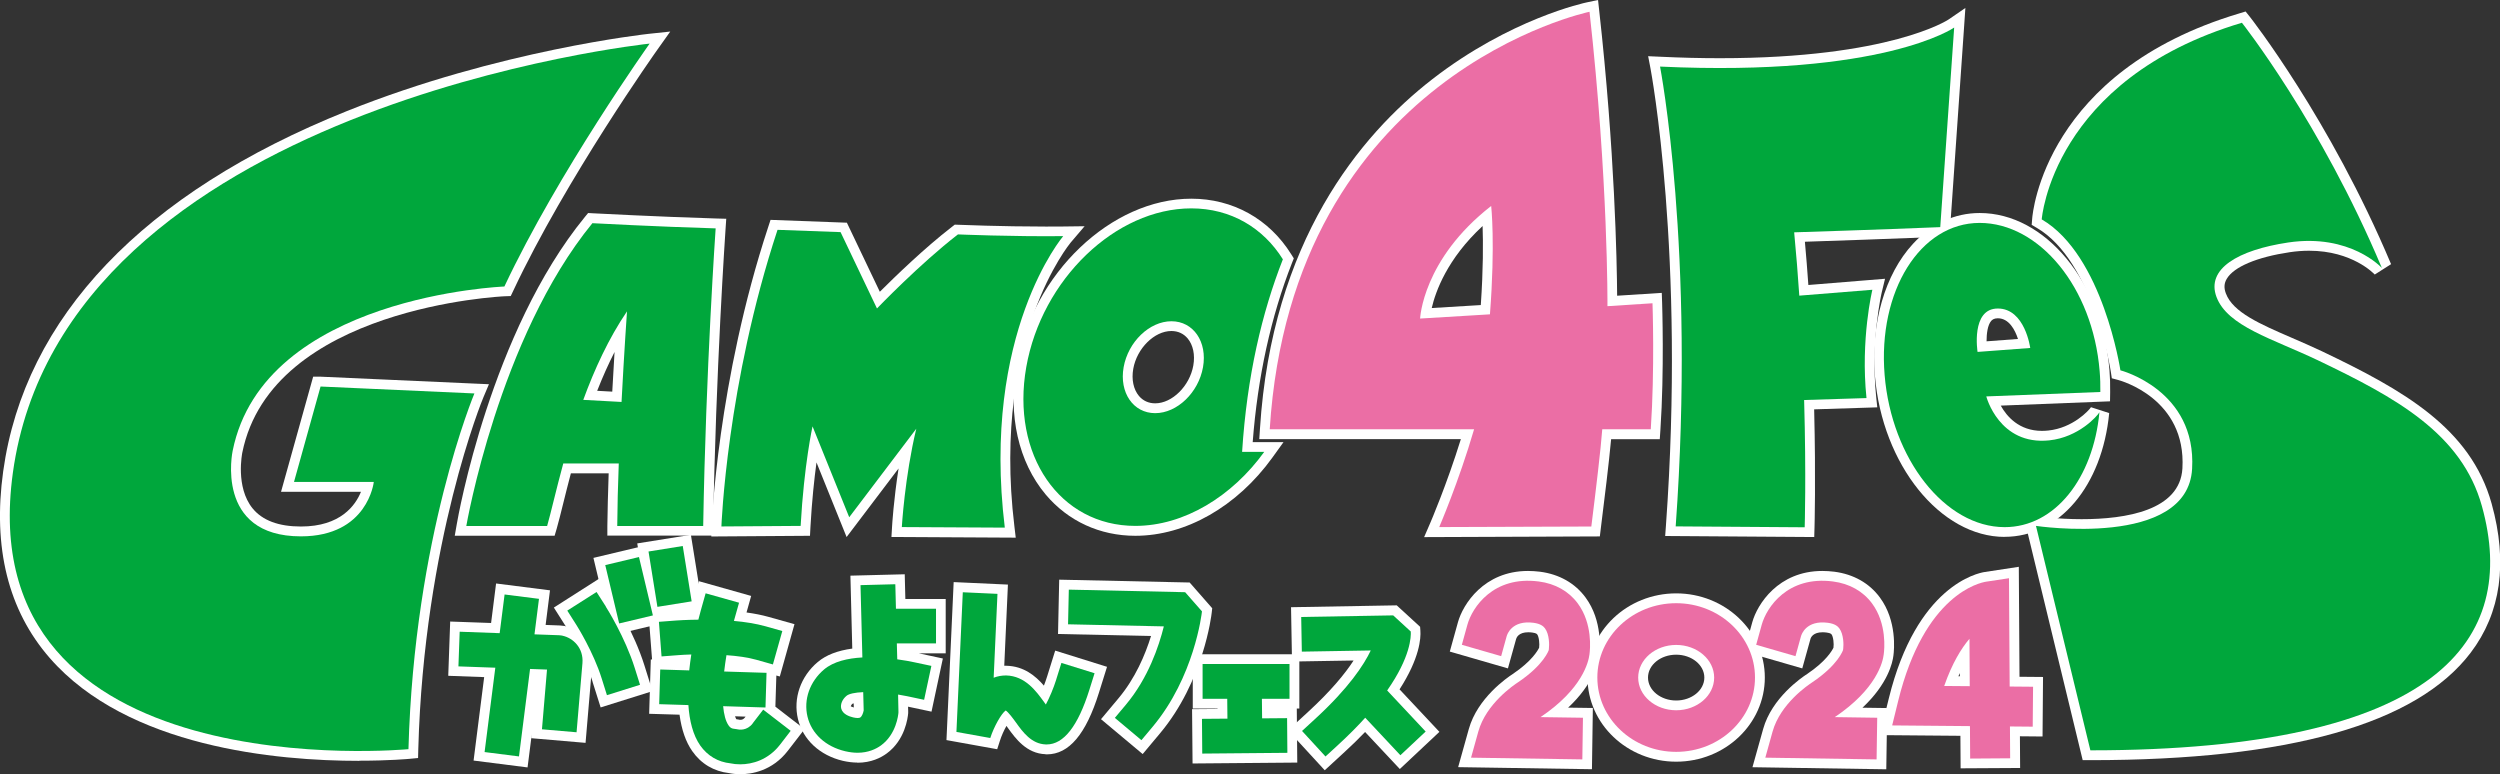
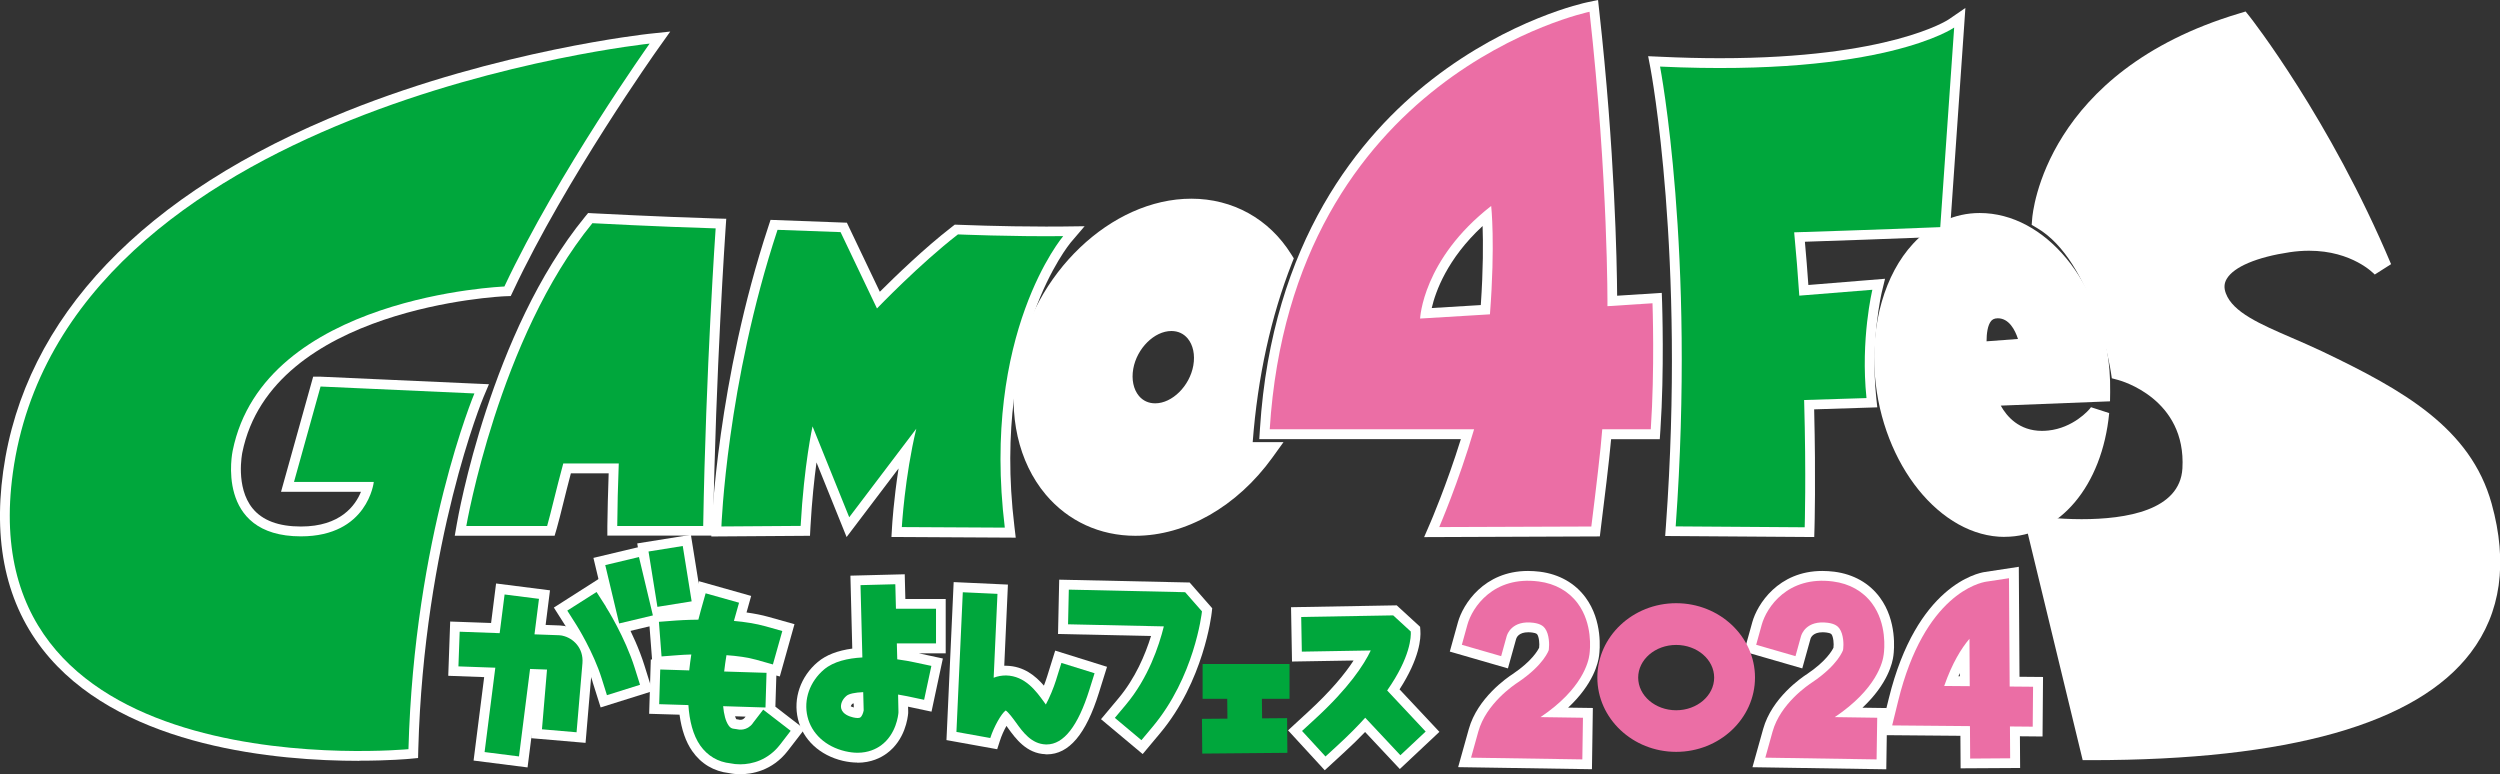
<svg xmlns="http://www.w3.org/2000/svg" id="_レイヤー_1" data-name="レイヤー_1" viewBox="0 0 361.24 111.87">
  <rect x="0" y="0" width="361.24" height="111.87" fill="#333333" stroke="none" />
  <defs>
    <style>      .st0 {        fill: #00a73c;      }      .st1 {        fill: #fff;      }      .st2 {        fill: #eb6ea5;      }    </style>
  </defs>
  <g>
    <path class="st1" d="M51.91,109.94c-11.87,0-33.46-1.93-44.73-14.87-5.99-6.87-8.25-15.94-6.72-26.96C3.54,45.85,20.71,27.85,50.1,16.06c22.01-8.83,43.41-11.14,43.63-11.17l3.12-.33-1.82,2.56c-.13.18-13.22,18.64-20.86,34.88l-.37.78-.86.03c-.34.01-33.69,1.56-37.93,22.6-.01.07-1.01,4.96,1.48,8.04,1.42,1.75,3.77,2.63,6.99,2.63,5.74,0,7.89-3.07,8.68-5.02h-11.55l4.64-16.63h1.08c.25,0,15.67.7,22.29,1l2.03.09-.79,1.87c-.09.2-8.6,20.79-9.42,50.89l-.03,1.25-1.25.12c-.12.01-2.9.27-7.25.27Z" />
    <path class="st1" d="M300.94,109.84l-8.61-35.55,2.08.31s2.83.42,6.37.42h0c6.45,0,14.21-1.27,14.57-7.33.58-10.08-8.9-12.68-9.3-12.79l-.9-.24-.14-.92c-.02-.16-2.52-16.02-10.68-20.8l-.76-.45.07-.88c.06-.87,1.9-21.29,29.92-29.67l.92-.28.6.75c.12.15,11.59,14.77,20.42,35.76l-2.36,1.5c-.12-.13-3.25-3.44-9.48-3.44-.91,0-1.85.07-2.79.21-4.77.71-8.1,2.12-9.12,3.86-.38.64-.42,1.31-.12,2.1,1.02,2.73,4.95,4.43,9.5,6.4,1.43.62,2.91,1.26,4.41,1.97,11.59,5.54,21.44,11.02,24.49,22,2.37,8.53,1.35,15.79-3.04,21.56-7.82,10.29-26.29,15.51-54.9,15.51h-1.12Z" />
    <path class="st1" d="M87.76,77.42v-1.43c.03-2.2.09-4.75.19-7.6h-5.46c-.42,1.58-.78,3.04-1.1,4.32-.36,1.47-.68,2.73-.95,3.68l-.3,1.02h-14.43l.29-1.66c.19-1.13,4.9-27.76,18.52-44.41l.46-.56.72.04c.09,0,9.36.5,17.77.75l1.47.04-.1,1.47c-.01.2-1.42,20.53-1.79,42.92l-.02,1.39h-15.24ZM88.47,56.59c.11-2.1.23-4.05.33-5.73-.88,1.73-1.72,3.6-2.51,5.61l2.18.12Z" />
    <path class="st1" d="M128.81,77.58l.09-1.49c.01-.21.23-3.84.94-8.4l-7.51,9.91-4.35-10.78c-.32,2.36-.66,5.51-.87,9.27l-.07,1.33-14.26.1.05-1.48c0-.21.84-21.02,8.18-43.26l.33-1.01,11.03.41,4.76,9.98c2.17-2.16,6.43-6.3,10.42-9.38l.41-.32.52.02c.06,0,6.19.26,12.67.26.82,0,1.64,0,2.46-.01l3.11-.04-2.02,2.37s-2.89,3.47-5.31,10.22c-2.23,6.23-4.53,16.63-2.81,30.81l.19,1.6-17.98-.1Z" />
    <path class="st1" d="M206.65,75.6c.03-.06,2.38-5.52,4.44-12.15h-29.13l.1-1.51c1.72-27.08,14.47-42.39,24.87-50.47C218.2,2.72,228.94.41,229.39.32l1.52-.32.17,1.55c2.25,20.2,2.56,36.31,2.59,41.18l6.45-.41.05,1.46c0,.1.33,9.77-.25,18.36l-.09,1.32h-7.03c-.3,3.29-.97,8.76-1.48,12.81l-.15,1.24-25.39.1.86-1.99ZM214.22,32.67c-5.09,4.71-6.79,9.45-7.34,11.84l7.09-.43c.36-5.2.34-9.05.26-11.41Z" />
    <path class="st1" d="M164.05,77.42c-5.12,0-9.72-2.12-12.95-5.96-3.94-4.69-5.47-11.49-4.21-18.64,2.34-13.29,13.67-24.11,25.25-24.11,5.99,0,11.25,2.92,14.43,8.02l.38.6-.26.66c-3.05,7.77-4.96,16.48-5.68,25.9h4.45l-1.62,2.25c-5.1,7.06-12.5,11.28-19.78,11.28ZM169.26,47.83c-2.46,0-4.99,2.51-5.51,5.47-.27,1.54.03,2.96.82,3.91.59.7,1.4,1.07,2.35,1.07,2.46,0,4.99-2.51,5.51-5.47.27-1.54-.03-2.96-.82-3.91-.59-.7-1.4-1.07-2.35-1.07Z" />
    <path class="st1" d="M240.61,77.47l.11-1.51c2.83-39.19-2.18-65.8-2.23-66.07l-.34-1.77,1.8.08c2.95.14,5.84.21,8.58.21,24.59,0,32.96-5.54,33.04-5.6l2.42-1.66-.2,2.92-2.09,30.1-1.27.05c-6.97.29-16.08.59-19.63.71.19,2.05.35,4.14.5,6.25l11.08-.9-.46,1.9c-.02.07-1.66,7.01-.82,15.17l.16,1.51-9.12.29c.25,10.18.05,17,.05,17.07l-.04,1.38-21.53-.15Z" />
    <path class="st1" d="M289.67,77.58c-9.29,0-17.7-10.44-18.75-23.28-.62-7.53,1.43-14.65,5.49-19.06,2.68-2.91,6.02-4.46,9.65-4.46,9.47,0,17.71,9.98,18.75,22.71.08,1.02.12,2.08.1,3.16l-.02,1.34-15.79.62c.87,1.57,2.65,3.65,5.96,3.65.29,0,.6-.02.91-.05,3.55-.37,5.86-2.89,6.17-3.37l2.63.85c-1.01,10.53-7.22,17.88-15.11,17.88ZM288.68,45.99c-.56,0-.8.21-.96.38-.53.62-.67,1.89-.67,2.95l4.54-.34c-.42-1.3-1.29-2.99-2.92-2.99Z" />
    <path class="st1" d="M68.43,109.9l1.53-12.06-5.19-.19.28-7.84,5.91.21.72-5.71,7.79.99-.63,5,2.1.08.54.06h.06c2.19.47,4.29,2.49,4.04,5.49-.09,1.1-.97,11.41-.97,11.41l-7.82-.67.05-.58-.61,4.8-7.79-.99Z" />
    <path class="st1" d="M85.62,98.48c-1.16-3.68-3.46-7.35-3.49-7.38l-2.1-3.31,6.61-4.22,2.11,3.31c.12.18,2.88,4.53,4.36,9.25l1.17,3.74-7.49,2.35-1.18-3.74Z" />
    <rect class="st1" x="86.97" y="79.55" width="7.85" height="11.5" transform="translate(-17.31 23.42) rotate(-13.42)" />
    <rect class="st1" x="92.9" y="77.82" width="7.85" height="10.94" transform="translate(-11.98 16.41) rotate(-9.12)" />
    <path class="st1" d="M106.97,111.87c-.56,0-1.12-.05-1.62-.16-2.2-.25-4.04-1.34-5.32-3.17-.94-1.34-1.55-3.11-1.84-5.27l-4.39-.13.24-7.85h.18s-.52-6.74-.52-6.74l3.91-.3c.27-.02,1.07-.07,2.21-.11.04-.15,1.17-4.16,1.17-4.16l7.55,2.13-.67,2.39c1.17.16,2.22.37,3.15.63l3.78,1.06-2.12,7.56-.5-.14-.14,4.5,4.21,3.25-2.4,3.11c-2.28,2.96-5.29,3.4-6.88,3.4ZM106.87,104.01l-.02.12.03-.12s.05,0,.12,0c.26,0,.46-.11.64-.34l.09-.12-1.52-.05c.06.19.13.32.18.42l.48.08Z" />
    <path class="st1" d="M123.9,110.19c-.68,0-1.38-.09-2.1-.25-3.35-.79-5.78-3.05-6.5-6.05-.71-2.98.38-6.14,2.86-8.23,1.2-1.01,2.87-1.66,4.99-1.94l-.27-10.54,7.85-.2.09,3.57h5.83v7.85h-3.9l3.49.75-1.64,7.68-3.39-.72.02.6v.33c-.06.69-.44,3.88-3.1,5.83-.83.61-2.24,1.34-4.23,1.34ZM122.94,102.07s.18.08.43.16l-.02-.6c-.14.04-.19.07-.19.07-.15.14-.23.32-.23.38,0,0,0,0,0,0Z" />
    <path class="st1" d="M151.08,108.98c-2.76-.09-4.35-2.29-5.4-3.74-.09-.12-.17-.24-.25-.35-.34.6-.71,1.39-.96,2.19l-.38,1.18-7.33-1.32,1.04-22.83,7.84.36-.53,11.73c.08,0,.33,0,.33,0,2.49.06,4.18,1.45,5.4,2.87.17-.44.33-.89.46-1.31l1.17-3.75,7.49,2.34-1.17,3.75c-1.87,5.99-4.33,8.9-7.52,8.9h-.17Z" />
    <path class="st1" d="M159.09,103.92l2.52-3.01c2.43-2.9,3.86-6.27,4.71-9.01l-13.44-.29.17-7.85,18.85.41,3.26,3.72-.07.62c-.04.4-1.17,9.92-7.46,17.44l-2.52,3.01-6.02-5.04Z" />
-     <polygon class="st1" points="172.25 102.47 175.93 102.44 175.93 102.38 172.35 102.38 172.35 94.54 187.75 94.54 187.75 102.38 187.38 102.38 187.45 110.19 172.32 110.32 172.25 102.47" />
    <path class="st1" d="M186.12,105.53l2.89-2.66c3.33-3.06,5.36-5.55,6.58-7.43l-8.9.15-.14-7.85,15.27-.27,3.38,3.1.04.56c.08,1.07-.09,3.96-3.01,8.48l5.76,6.14-5.72,5.37-5.02-5.35c-.92.96-1.9,1.92-2.94,2.87l-2.89,2.66-5.31-5.78Z" />
    <path class="st1" d="M210.69,110.87l1.55-5.54c1.25-4.46,5.51-7.4,6.35-7.94,2.76-1.86,3.62-3.41,3.81-3.8v-.03c.07-.48,0-1.53-.29-1.91-.12-.16-.53-.23-.7-.25-.21-.03-.41-.04-.59-.04-1.35,0-1.67.73-1.74.95l-1.19,4.27-8.4-2.43,1.18-4.25c.71-2.56,3.74-7.4,10.12-7.4.56,0,1.15.04,1.73.11,2.78.36,5.06,1.65,6.59,3.73,2.49,3.37,2.06,7.59,1.95,8.4-.12.99-.78,4.06-4.47,7.51l3.57.05-.13,8.85-19.33-.3Z" />
    <path class="st1" d="M253.22,110.87l1.55-5.54c1.25-4.47,5.51-7.4,6.35-7.94,2.77-1.86,3.62-3.41,3.81-3.8v-.03c.07-.48,0-1.53-.29-1.91-.12-.16-.53-.23-.7-.25-.21-.03-.41-.04-.59-.04-1.35,0-1.68.73-1.74.95l-1.19,4.27-8.4-2.43,1.18-4.25c.71-2.56,3.74-7.4,10.12-7.4.56,0,1.15.04,1.73.11,2.78.36,5.06,1.65,6.59,3.73,2.48,3.36,2.06,7.59,1.95,8.4-.12.99-.78,4.06-4.47,7.52l3.57.05-.13,8.85-19.33-.3Z" />
-     <path class="st1" d="M242.2,110.06c-7.06,0-12.81-5.45-12.81-12.16s5.75-12.16,12.81-12.16,12.81,5.45,12.81,12.16-5.75,12.16-12.81,12.16ZM242.2,94.6c-2.25,0-4.07,1.48-4.07,3.31s1.83,3.31,4.07,3.31,4.07-1.48,4.07-3.31-1.83-3.31-4.07-3.31Z" />
    <path class="st1" d="M283.25,106.32l-11.63-.1,1.3-5.28c4.01-16.34,12.87-18.14,13.87-18.29l4.92-.75.1,15.89,3.4.03-.07,8.6-3.27-.03.03,4.58-8.6.05-.03-4.7ZM283.19,97.72v-.46c-.07.15-.14.31-.21.46h.21Z" />
  </g>
  <g>
    <path class="st0" d="M93.87,6.3s-13.2,18.55-20.99,35.1c0,0-34.75,1.34-39.26,23.73,0,0-2.67,12.37,9.86,12.37,9.69,0,10.53-7.86,10.53-7.86h-11.53l3.84-13.79c.25,0,22.23,1,22.23,1,0,0-8.69,20.65-9.53,51.4,0,0-63.53,6.09-57.16-39.95C9.22,15.16,93.87,6.3,93.87,6.3Z" />
-     <path class="st0" d="M323.95,3.29s11.37,14.37,20.22,35.43c0,0-4.54-5.02-13.54-3.68-7.27,1.09-11.86,3.82-10.36,7.86,1.59,4.26,8.09,6.03,14.63,9.15,11.28,5.39,20.82,10.59,23.73,21.1,5.35,19.26-6.31,35.27-56.58,35.27l-7.86-32.43s21.9,3.28,22.56-8.24c.66-11.41-10.36-14.24-10.36-14.24,0,0-2.51-16.63-11.37-21.81,0,0,1.5-20.22,28.92-28.41Z" />
-     <path class="st0" d="M85.6,32.25c-13.54,16.55-18.22,43.75-18.22,43.75h11.68c.55-1.92,1.28-5.17,2.33-9.03h8.02c-.12,3.13-.2,6.23-.22,9.03h12.42c.38-22.69,1.8-43,1.8-43-8.52-.25-17.8-.75-17.8-.75ZM84.28,57.78c1.61-4.4,3.67-8.9,6.32-12.79,0,0-.41,5.8-.79,13.09l-5.54-.3Z" />
+     <path class="st0" d="M85.6,32.25c-13.54,16.55-18.22,43.75-18.22,43.75h11.68c.55-1.92,1.28-5.17,2.33-9.03h8.02c-.12,3.13-.2,6.23-.22,9.03h12.42c.38-22.69,1.8-43,1.8-43-8.52-.25-17.8-.75-17.8-.75ZM84.28,57.78l-5.54-.3Z" />
    <path class="st0" d="M104.24,76.08s.75-20.56,8.11-42.87l9.11.33,5.26,11.03s6.18-6.44,11.7-10.7c0,0,7.77.33,15.21.25,0,0-11.87,13.96-8.44,42.12l-14.88-.08s.42-7.27,2.09-14.21l-9.69,12.79-5.3-13.13s-1.22,5.44-1.72,14.38l-11.45.08Z" />
    <path class="st2" d="M232.27,44.24s.13-18.14-2.59-42.54c0,0-42.96,8.93-46.21,60.33h29.53c-2.22,7.6-5.04,14.13-5.04,14.13l21.98-.08c.66-5.26,1.38-11.28,1.58-14.05h7.01c.59-8.61.25-18.21.25-18.21l-6.5.42ZM215.29,45.42l-10.09.61s.35-8.55,10.27-16.27c0,0,.61,5.42-.18,15.66Z" />
-     <path class="st0" d="M179.48,65.3c.7-10.98,2.88-20.16,5.89-27.83-2.82-4.52-7.49-7.36-13.23-7.36-10.94,0-21.62,10.27-23.85,22.94-2.23,12.67,4.82,22.94,15.76,22.94,7.05,0,13.99-4.27,18.63-10.7h-3.2ZM173.83,53.06c-.65,3.67-3.74,6.64-6.91,6.64s-5.21-2.97-4.56-6.64c.65-3.67,3.74-6.64,6.91-6.64s5.21,2.97,4.56,6.64Z" />
    <path class="st0" d="M280.36,32.81l2.01-28.83s-10.15,7.15-42.5,5.64c0,0,5.14,26.58,2.26,66.44l18.64.13s.23-7.35-.08-18.39l9.01-.28c-.88-8.52.85-15.65.85-15.65l-10.56.85c-.2-2.98-.44-6.05-.74-9.15,0,0,12.22-.38,21.12-.75Z" />
-     <path class="st0" d="M296.12,63.63c-7.27.76-9.11-6.35-9.11-6.35l16.48-.64c.01-.99-.01-1.99-.1-3.02-1-12.14-8.76-21.41-17.34-21.41s-14.73,9.84-13.73,21.98c1,12.14,8.76,21.98,17.34,21.98,7.27,0,12.79-7.06,13.7-16.6-.31.55-3.01,3.62-7.25,4.06ZM288.68,44.58c3.93,0,4.68,5.7,4.68,5.7l-7.61.57s-1-6.27,2.92-6.27Z" />
    <path class="st0" d="M81.24,91.84l-.42-.05-3.59-.13.65-5.13-4.97-.63-.71,5.59-5.78-.21-.18,5.01,5.33.19-1.55,12.19,4.97.63,1.6-12.64,2.45.09c-.24,2.79-.73,8.63-.73,8.63l5,.43s.76-8.89.85-9.99c.18-2.17-1.33-3.64-2.91-3.97Z" />
    <path class="st0" d="M87.55,87.65l-1.35-2.11-4.23,2.69,1.34,2.11s2.43,3.84,3.64,7.72l.75,2.39,4.78-1.5-.75-2.39c-1.42-4.53-4.09-8.74-4.2-8.91Z" />
    <rect class="st0" x="88.39" y="80.96" width="5.01" height="8.67" transform="translate(-17.3 23.4) rotate(-13.41)" />
    <rect class="st0" x="94.32" y="79.24" width="5.01" height="8.1" transform="translate(-11.99 16.42) rotate(-9.13)" />
    <path class="st0" d="M108.76,104.54c-.84,1.08-1.96.9-2.18.85h.05s-.48-.07-.48-.07c-.41-.03-.63-.15-.86-.48-.44-.62-.69-1.61-.8-2.8l6.12.19.15-5.01-6.12-.19c.09-.78.2-1.58.33-2.36,1.54.11,3.06.31,4.3.66l2.41.68,1.36-4.83-2.41-.68c-1.4-.39-3-.64-4.58-.78.02-.07.04-.15.06-.22l.68-2.41-4.83-1.36-.68,2.41c-.09.31-.22.79-.37,1.4-1.8.02-3.07.11-3.2.12l-2.5.19.38,5,2.5-.19c.43-.03,1.05-.07,1.8-.09-.11.74-.22,1.52-.3,2.3l-4.19-.13-.15,5.01,4.22.13c.15,2.24.65,4.32,1.71,5.84,1.06,1.5,2.57,2.39,4.38,2.58.4.09.87.14,1.4.14,1.75,0,4.04-.63,5.76-2.85l1.53-1.99-3.97-3.06-1.53,1.99Z" />
    <path class="st0" d="M129.35,84.42l-5.01.13.27,10.45c-2.1.11-4.16.58-5.53,1.73-2.07,1.75-2.99,4.36-2.4,6.82.59,2.47,2.63,4.34,5.45,5,.65.15,1.24.22,1.78.22,1.55,0,2.67-.54,3.39-1.06,2.22-1.62,2.49-4.41,2.52-4.72v-.26s-.05-2.37-.05-2.37c.44.07.88.15,1.31.24l2.45.52,1.05-4.9-2.45-.52c-.55-.12-1.43-.29-2.48-.43l-.06-2.3h5.66v-5.01h-5.79l-.09-3.53ZM124.33,103.66c-.17.12-.56.12-1.06,0-.56-.13-1.52-.47-1.72-1.29-.14-.59.15-1.31.76-1.82.36-.31,1.25-.49,2.42-.54l.07,2.64c-.06.34-.24.84-.47,1Z" />
    <path class="st0" d="M152.63,98.17c-.4,1.28-1,2.69-1.51,3.63-.08-.11-.16-.23-.24-.33-1.16-1.61-2.75-3.8-5.5-3.87-.64,0-1.25.11-1.8.33l.55-12.12-5.01-.23-.92,20.18,4.89.88c.53-1.64,1.6-3.54,2.23-3.98.4.25,1.1,1.21,1.49,1.75.99,1.38,2.23,3.09,4.31,3.16.04,0,.08,0,.12,0,2.46,0,4.53-2.66,6.17-7.9l.75-2.39-4.79-1.49-.75,2.39Z" />
    <path class="st0" d="M171.25,85.57l-16.81-.37-.11,5.01,13.84.3c-.71,2.86-2.26,7.47-5.47,11.3l-1.61,1.92,3.84,3.22,1.61-1.92c6.03-7.2,7.1-16.3,7.14-16.69l-2.44-2.78Z" />
    <polygon class="st0" points="173.77 100.97 177.33 100.97 177.36 103.84 173.68 103.87 173.72 108.89 186.02 108.78 185.98 103.77 182.37 103.8 182.34 100.97 186.33 100.97 186.33 95.95 173.77 95.95 173.77 100.97" />
    <path class="st0" d="M206,105.7l-5.56-5.93c3.4-4.86,3.46-7.8,3.41-8.52l-2.54-2.33-13.29.23.09,5.01,9.96-.17c-.98,2.06-3.17,5.43-8.08,9.93l-1.85,1.7,3.39,3.69,1.85-1.7c1.5-1.38,2.79-2.68,3.89-3.9l5.08,5.42,3.66-3.43Z" />
    <path class="st2" d="M222.33,84.02c-6.54-.85-9.6,3.73-10.3,6.26l-.8,2.89,5.68,1.64.8-2.89c.07-.24.74-2.34,3.88-1.93,1.04.14,1.44.52,1.65.8.66.88.63,2.46.57,2.92l-.02.22s-.66,2.11-4.43,4.65c-.62.4-4.63,3.11-5.75,7.13l-1.05,3.77,16.08.25.09-6.02-6.13-.09c6.07-4.08,6.94-8.01,7.07-9.06.1-.71.48-4.44-1.69-7.37-1.3-1.76-3.25-2.86-5.63-3.17Z" />
    <path class="st2" d="M264.86,84.02c-6.54-.85-9.6,3.73-10.3,6.26l-.8,2.89,5.68,1.64.8-2.89c.07-.24.74-2.34,3.88-1.93,1.04.14,1.44.52,1.65.8.66.88.63,2.46.57,2.92l-.03.22s-.66,2.11-4.43,4.65c-.62.4-4.63,3.11-5.75,7.13l-1.05,3.77,16.08.25.09-6.02-6.13-.09c6.07-4.08,6.95-8.01,7.07-9.06.1-.71.48-4.44-1.69-7.37-1.3-1.76-3.25-2.86-5.64-3.17Z" />
    <path class="st2" d="M242.2,87.16c-6.28,0-11.39,4.82-11.39,10.74s5.11,10.74,11.39,10.74,11.39-4.82,11.39-10.74-5.11-10.74-11.39-10.74ZM242.2,102.63c-3.03,0-5.49-2.12-5.49-4.72s2.46-4.72,5.49-4.72,5.49,2.12,5.49,4.72-2.46,4.72-5.49,4.72Z" />
    <path class="st2" d="M284.68,109.6l-.03-4.68-11.24-.1.87-3.54c3.79-15.44,11.81-17.09,12.71-17.23l3.3-.5.1,15.65,3.38.03-.05,5.77-3.29-.03.03,4.6-5.77.04ZM280.93,99.12l3.69.03-.04-6.85c-1.19,1.4-2.51,3.55-3.65,6.82Z" />
  </g>
</svg>